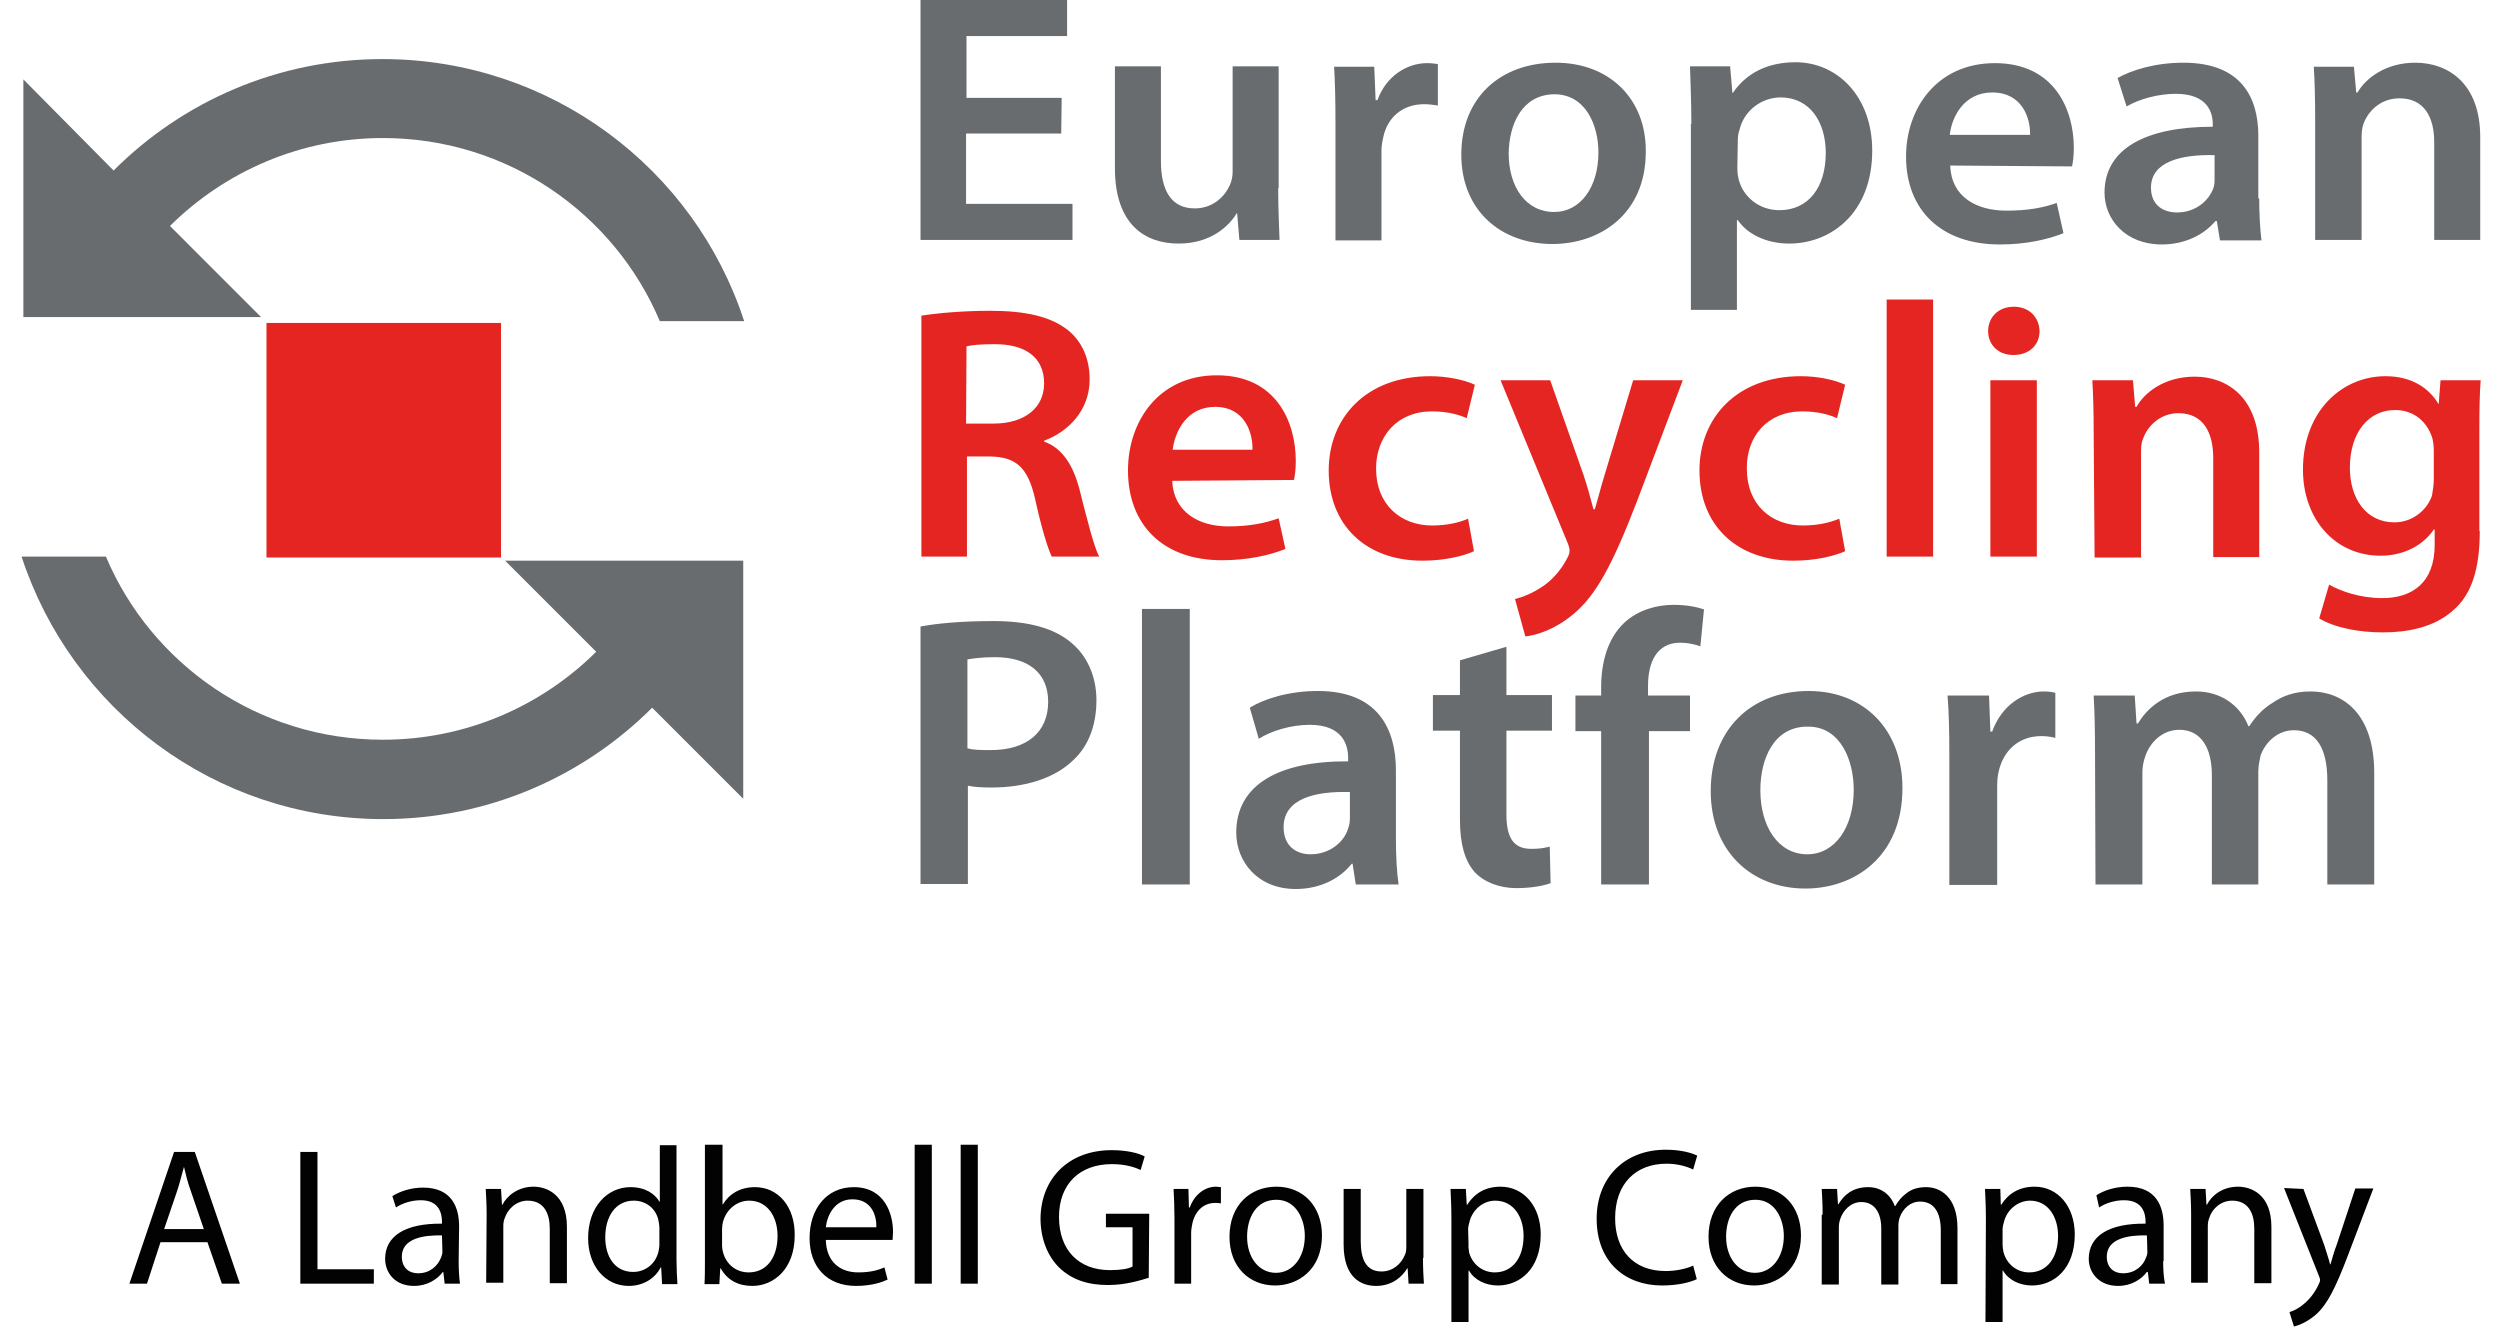
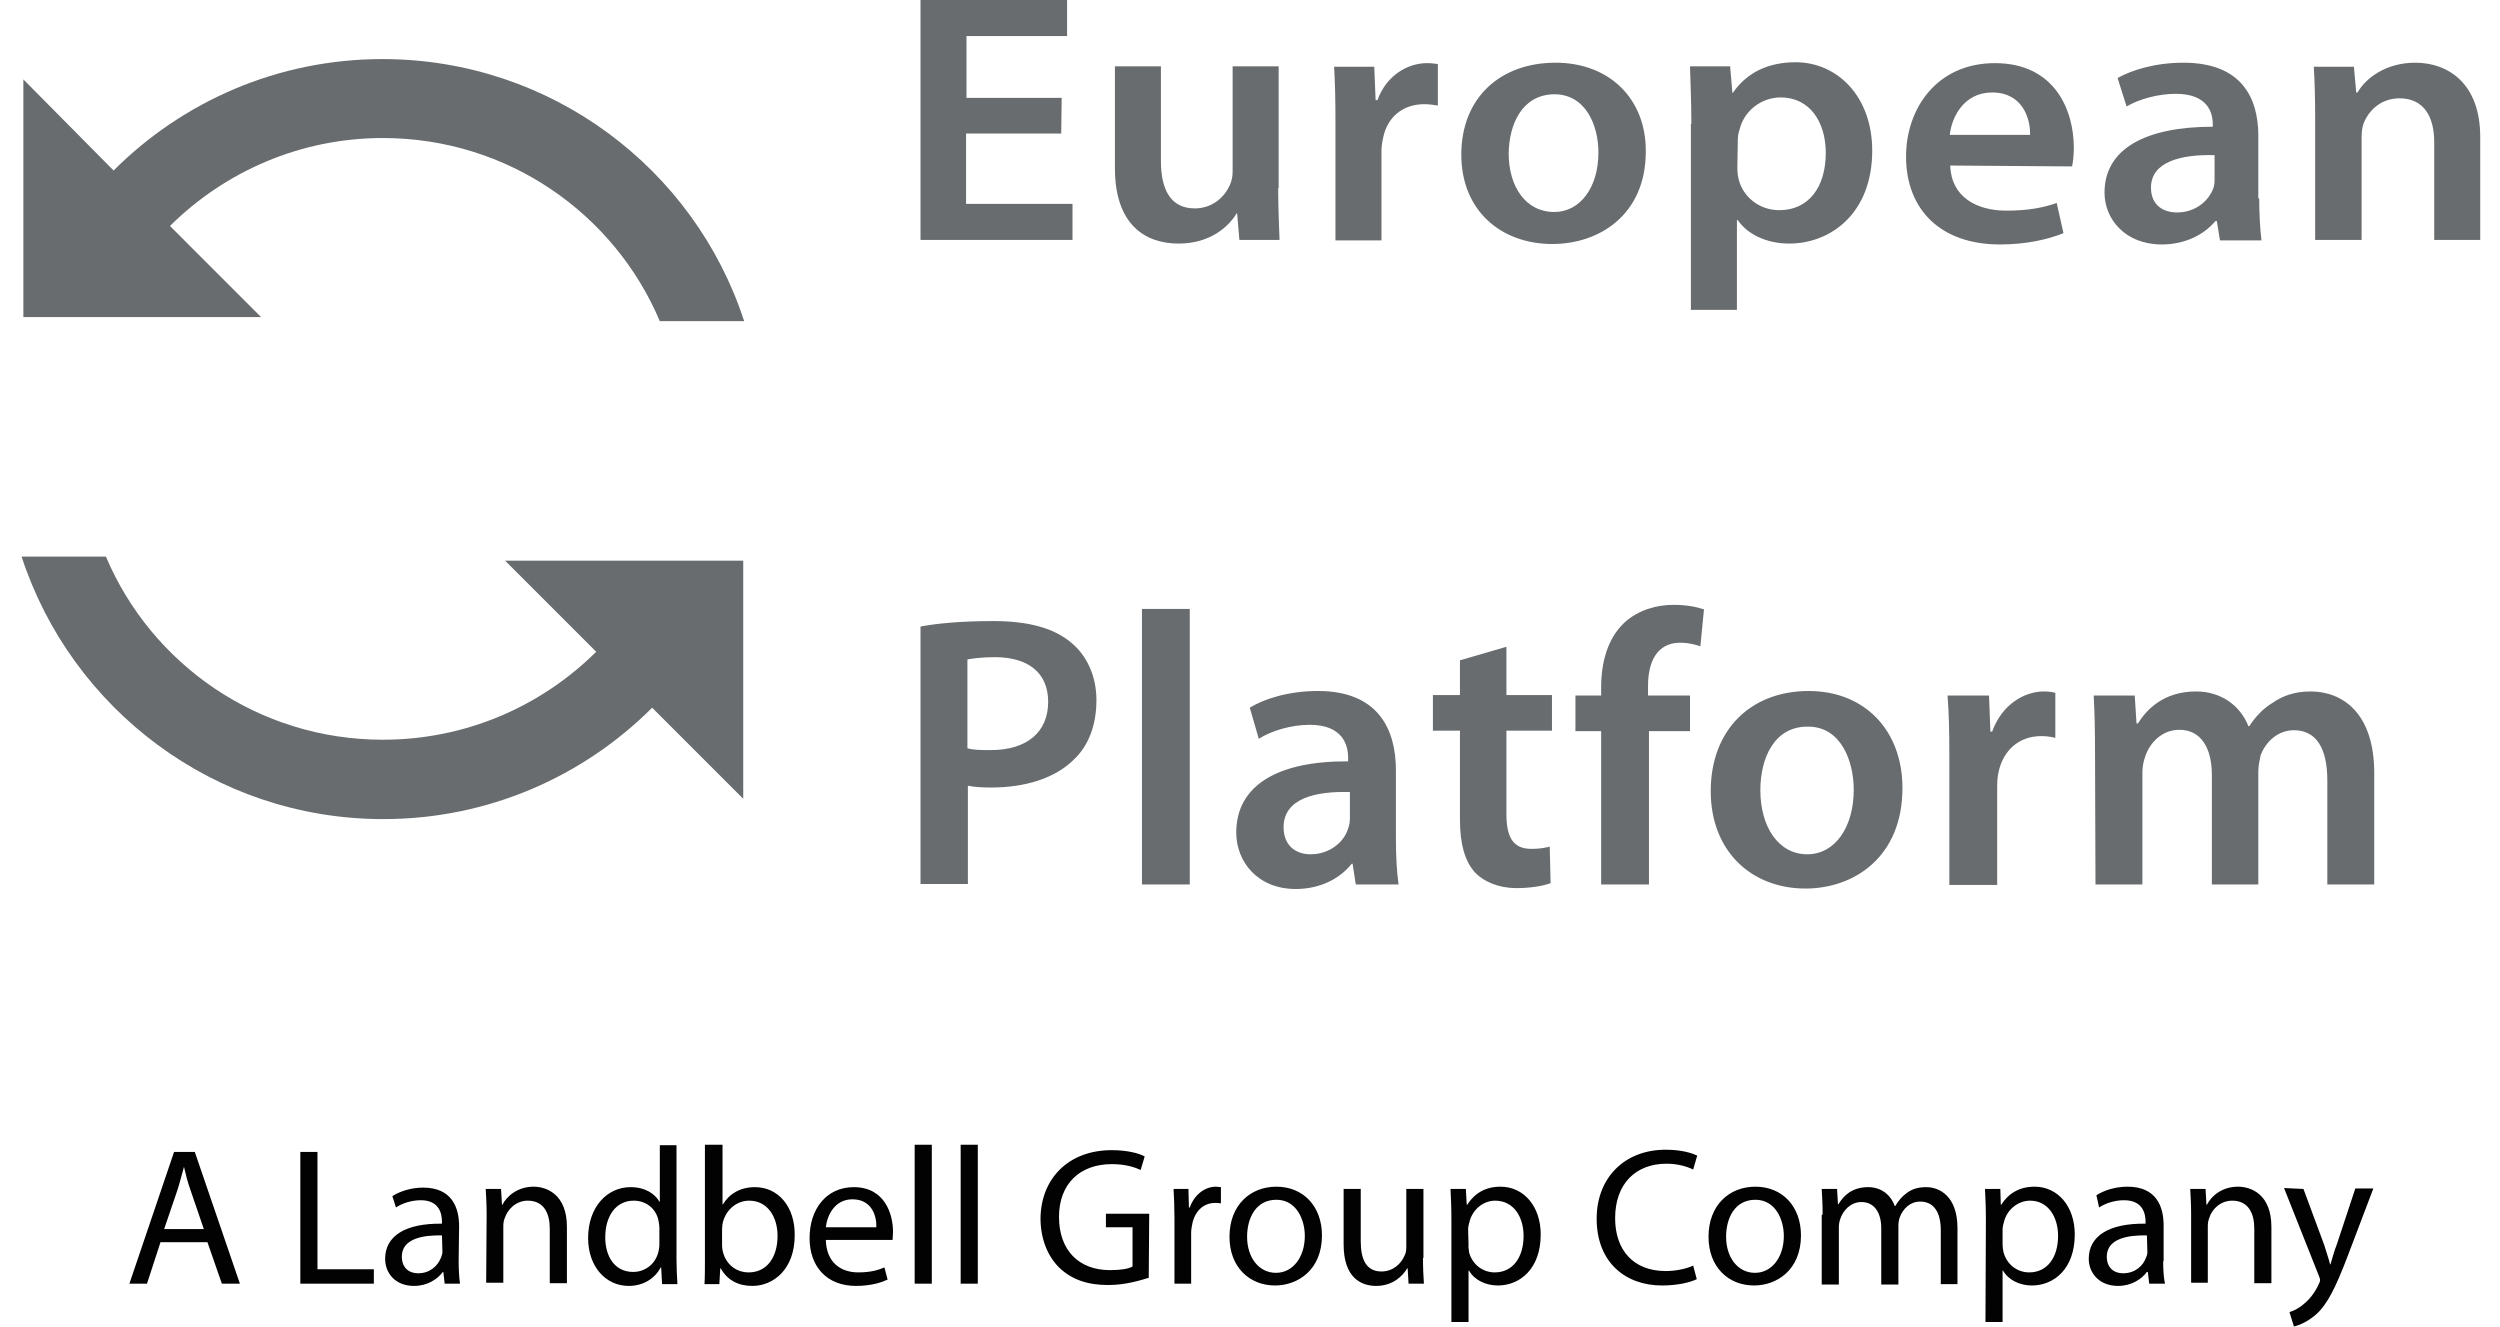
<svg xmlns="http://www.w3.org/2000/svg" width="98" height="52" viewBox="0 0 98 52" fill="none">
  <path d="M10.234 12.43L6.663 8.858C8.802 6.737 11.755 5.411 15.008 5.411C19.888 5.411 24.079 8.363 25.864 12.589H29.171C27.226 6.613 21.603 2.316 14.991 2.316C10.889 2.316 7.158 3.978 4.453 6.684L0.916 3.112V12.43H10.234ZM19.8 21.978L23.371 25.549C21.214 27.689 18.262 28.997 15.008 28.997C10.128 28.997 5.938 26.044 4.152 21.819H0.846C2.791 27.777 8.395 32.109 15.026 32.109C19.128 32.109 22.859 30.447 25.564 27.742L29.135 31.313V21.978H19.8V21.978Z" fill="#686C6E" />
-   <path d="M19.64 12.66H10.446V21.854H19.64V12.66Z" fill="#E52521" />
  <path d="M90.754 4.632C90.754 3.854 90.736 3.2 90.701 2.617H92.274L92.363 3.625H92.416C92.716 3.094 93.494 2.458 94.679 2.458C95.934 2.458 97.225 3.236 97.225 5.375V9.406H95.421V5.57C95.421 4.597 95.032 3.854 94.06 3.854C93.335 3.854 92.84 4.332 92.645 4.862C92.593 5.004 92.575 5.216 92.575 5.41V9.406H90.754V4.632ZM86.811 6.082C85.52 6.047 84.318 6.33 84.318 7.355C84.318 8.027 84.778 8.328 85.343 8.328C86.068 8.328 86.581 7.868 86.758 7.391C86.811 7.267 86.811 7.125 86.811 7.002V6.082ZM88.561 7.78C88.561 8.398 88.597 9 88.65 9.424H87.023L86.899 8.664H86.846C86.404 9.194 85.662 9.583 84.742 9.583C83.31 9.583 82.497 8.593 82.497 7.55C82.497 5.835 84.106 4.968 86.74 4.968V4.862C86.74 4.42 86.546 3.678 85.29 3.678C84.583 3.678 83.84 3.89 83.363 4.173L83.009 3.059C83.54 2.758 84.459 2.458 85.591 2.458C87.872 2.458 88.526 3.837 88.526 5.322V7.78H88.561ZM79.579 5.287C79.597 4.668 79.296 3.625 78.094 3.625C76.98 3.625 76.503 4.597 76.432 5.287H79.579ZM76.45 6.489C76.485 7.727 77.493 8.257 78.642 8.257C79.473 8.257 80.074 8.151 80.623 7.956L80.888 9.141C80.269 9.389 79.42 9.583 78.395 9.583C76.078 9.583 74.717 8.222 74.717 6.135C74.717 4.261 75.919 2.475 78.2 2.475C80.534 2.475 81.294 4.296 81.294 5.799C81.294 6.118 81.259 6.365 81.224 6.524L76.45 6.489ZM68.104 6.56C68.104 6.736 68.122 6.896 68.157 7.037C68.334 7.727 68.971 8.239 69.749 8.239C70.898 8.239 71.57 7.338 71.57 5.994C71.57 4.792 70.951 3.819 69.802 3.819C69.059 3.819 68.37 4.332 68.193 5.074C68.14 5.216 68.122 5.357 68.122 5.516L68.104 6.56ZM66.301 4.862C66.301 3.978 66.266 3.253 66.248 2.599H67.821L67.91 3.642H67.927C68.458 2.864 69.289 2.44 70.385 2.44C72.029 2.44 73.391 3.784 73.391 5.905C73.391 8.363 71.764 9.548 70.138 9.548C69.236 9.548 68.493 9.176 68.122 8.628H68.087V12.147H66.283V4.862H66.301ZM59.14 6.012C59.14 7.32 59.812 8.31 60.926 8.31C61.951 8.31 62.658 7.338 62.658 5.976C62.658 4.915 62.163 3.695 60.926 3.695C59.653 3.713 59.158 4.88 59.14 6.012ZM64.515 5.941C64.515 8.434 62.676 9.565 60.855 9.565C58.822 9.565 57.283 8.239 57.283 6.065C57.283 3.819 58.822 2.458 60.979 2.458C63.101 2.458 64.533 3.89 64.515 5.941ZM52.35 4.809C52.35 3.89 52.333 3.236 52.297 2.617H53.871L53.924 3.925H53.995C54.349 2.953 55.179 2.475 55.94 2.475C56.117 2.475 56.223 2.493 56.364 2.511V4.137C56.223 4.12 56.063 4.084 55.834 4.084C54.967 4.084 54.384 4.615 54.225 5.375C54.189 5.534 54.154 5.711 54.154 5.905V9.424H52.35V4.809ZM50.105 7.373C50.105 8.186 50.14 8.841 50.158 9.406H48.584L48.496 8.363H48.478C48.178 8.858 47.471 9.548 46.197 9.548C44.889 9.548 43.705 8.805 43.705 6.595V2.599H45.508V6.312C45.508 7.444 45.897 8.169 46.834 8.169C47.559 8.169 48.019 7.691 48.213 7.249C48.284 7.09 48.319 6.913 48.319 6.719V2.599H50.123V7.373H50.105ZM41.6 5.234H37.87V7.992H42.042V9.406H36.084V0H41.83V1.414H37.887V3.837H41.618" fill="#686C6E" />
-   <path d="M95.404 17.664C95.404 17.505 95.386 17.328 95.351 17.187C95.156 16.55 94.644 16.073 93.883 16.073C92.875 16.073 92.115 16.922 92.115 18.336C92.115 19.521 92.734 20.476 93.865 20.476C94.537 20.476 95.121 20.034 95.333 19.433C95.368 19.238 95.404 18.99 95.404 18.814V17.664ZM97.207 20.812C97.207 22.261 96.907 23.305 96.146 23.941C95.404 24.595 94.378 24.79 93.406 24.79C92.486 24.79 91.532 24.613 90.913 24.242L91.302 22.916C91.761 23.181 92.522 23.446 93.388 23.446C94.555 23.446 95.439 22.845 95.439 21.36V20.759H95.404C94.997 21.36 94.254 21.784 93.317 21.784C91.549 21.784 90.276 20.369 90.276 18.407C90.276 16.126 91.797 14.747 93.512 14.747C94.59 14.747 95.245 15.26 95.581 15.825H95.598L95.669 14.906H97.243C97.207 15.366 97.19 15.932 97.19 16.886V20.812H97.207ZM82.072 16.957C82.072 16.162 82.055 15.49 82.019 14.906H83.611L83.699 15.949H83.752C84.053 15.401 84.831 14.765 86.033 14.765C87.27 14.765 88.561 15.543 88.561 17.735V21.837H86.758V17.947C86.758 16.957 86.369 16.197 85.396 16.197C84.689 16.197 84.176 16.692 83.999 17.222C83.929 17.381 83.929 17.594 83.929 17.788V21.855H82.108L82.072 16.957ZM78.023 14.906H79.844V21.819H78.023V14.906ZM79.951 12.979C79.951 13.509 79.562 13.916 78.925 13.916C78.324 13.916 77.935 13.509 77.935 12.979C77.935 12.431 78.342 12.024 78.943 12.024C79.544 12.024 79.933 12.431 79.951 12.979ZM73.957 11.741H75.778V21.819H73.957V11.741ZM72.33 21.607C71.941 21.784 71.198 21.979 70.297 21.979C68.069 21.979 66.619 20.582 66.619 18.442C66.619 16.374 68.087 14.747 70.597 14.747C71.251 14.747 71.923 14.888 72.33 15.083L72.012 16.391C71.729 16.267 71.287 16.126 70.65 16.126C69.271 16.126 68.458 17.116 68.476 18.372C68.476 19.786 69.43 20.599 70.668 20.599C71.305 20.599 71.747 20.476 72.1 20.334L72.33 21.607ZM60.767 14.906L62.075 18.619C62.217 19.044 62.358 19.556 62.464 19.963H62.517C62.641 19.556 62.765 19.044 62.906 18.601L64.02 14.906H65.965L64.179 19.627C63.189 22.208 62.535 23.358 61.686 24.065C60.979 24.666 60.254 24.896 59.794 24.949L59.388 23.481C59.688 23.411 60.077 23.252 60.448 23.004C60.784 22.792 61.173 22.385 61.421 21.908C61.492 21.784 61.527 21.678 61.527 21.59C61.527 21.519 61.509 21.413 61.439 21.254L58.822 14.906H60.767V14.906ZM57.779 21.607C57.407 21.784 56.647 21.979 55.763 21.979C53.535 21.979 52.085 20.582 52.085 18.442C52.085 16.374 53.553 14.747 56.063 14.747C56.718 14.747 57.407 14.888 57.814 15.083L57.496 16.391C57.213 16.267 56.771 16.126 56.134 16.126C54.755 16.126 53.942 17.116 53.942 18.372C53.942 19.786 54.914 20.599 56.134 20.599C56.753 20.599 57.213 20.476 57.549 20.334L57.779 21.607ZM49.097 17.629C49.115 16.992 48.814 15.949 47.63 15.949C46.516 15.949 46.056 16.922 45.968 17.629H49.097ZM45.95 18.849C46.003 20.087 47.011 20.635 48.142 20.635C48.973 20.635 49.575 20.511 50.123 20.317L50.388 21.519C49.769 21.766 48.92 21.961 47.895 21.961C45.579 21.961 44.217 20.564 44.217 18.442C44.217 16.515 45.42 14.712 47.7 14.712C50.034 14.712 50.795 16.55 50.795 18.071C50.795 18.407 50.759 18.654 50.724 18.814L45.95 18.849ZM37.87 16.604H38.948C40.168 16.604 40.929 15.985 40.929 15.03C40.929 13.987 40.168 13.492 39.001 13.492C38.418 13.492 38.064 13.527 37.887 13.58L37.87 16.604ZM36.084 12.378C36.756 12.272 37.764 12.183 38.807 12.183C40.221 12.183 41.194 12.413 41.866 12.944C42.414 13.386 42.714 14.057 42.714 14.871C42.714 16.108 41.848 16.939 40.929 17.275V17.311C41.636 17.558 42.06 18.23 42.308 19.15C42.608 20.352 42.891 21.448 43.086 21.819H41.229C41.088 21.537 40.84 20.759 40.575 19.556C40.292 18.319 39.832 17.912 38.807 17.894H37.905V21.819H36.119V12.378H36.084Z" fill="#E52521" />
  <path d="M82.125 29.474C82.125 28.625 82.108 27.9 82.072 27.264H83.681L83.752 28.36H83.805C84.159 27.794 84.831 27.105 86.086 27.105C87.058 27.105 87.819 27.653 88.137 28.466H88.172C88.438 28.059 88.738 27.759 89.092 27.547C89.498 27.264 89.976 27.105 90.577 27.105C91.814 27.105 93.07 27.936 93.07 30.305V34.672H91.231V30.588C91.231 29.35 90.807 28.625 89.923 28.625C89.286 28.625 88.809 29.085 88.614 29.615C88.579 29.792 88.526 30.022 88.526 30.234V34.672H86.705V30.376C86.705 29.35 86.298 28.608 85.432 28.608C84.724 28.608 84.247 29.156 84.088 29.669C84.017 29.863 83.982 30.075 83.982 30.287V34.672H82.143L82.125 29.474ZM76.414 29.651C76.414 28.643 76.397 27.936 76.344 27.264H77.97L78.023 28.678H78.094C78.465 27.635 79.332 27.105 80.127 27.105C80.304 27.105 80.41 27.122 80.569 27.158V28.926C80.428 28.89 80.251 28.855 80.021 28.855C79.12 28.855 78.518 29.439 78.342 30.27C78.306 30.429 78.289 30.623 78.289 30.853V34.69H76.414V29.651V29.651ZM69.006 30.977C69.006 32.409 69.713 33.488 70.845 33.488C71.923 33.488 72.666 32.444 72.666 30.959C72.666 29.81 72.153 28.484 70.88 28.484C69.537 28.466 69.006 29.739 69.006 30.977ZM74.576 30.889C74.576 33.611 72.666 34.831 70.774 34.831C68.67 34.831 67.061 33.382 67.061 31.012C67.061 28.59 68.652 27.087 70.898 27.087C73.108 27.087 74.576 28.643 74.576 30.889ZM62.765 34.672V28.661H61.757V27.264H62.765V26.946C62.765 25.973 63.012 25.036 63.666 24.417C64.215 23.904 64.957 23.71 65.594 23.71C66.089 23.71 66.478 23.781 66.796 23.887L66.654 25.337C66.46 25.266 66.195 25.195 65.859 25.195C64.939 25.195 64.603 25.973 64.603 26.875V27.264H66.248V28.661H64.639V34.672H62.765V34.672ZM59.052 25.354V27.246H60.837V28.643H59.052V31.914C59.052 32.798 59.299 33.275 60.024 33.275C60.36 33.275 60.537 33.24 60.749 33.187L60.784 34.619C60.502 34.725 60.024 34.814 59.441 34.814C58.751 34.814 58.168 34.566 57.814 34.195C57.425 33.753 57.23 33.099 57.23 32.126V28.643H56.17V27.246H57.23V25.885L59.052 25.354ZM52.899 31.048C51.572 31.012 50.317 31.295 50.317 32.427C50.317 33.152 50.795 33.488 51.378 33.488C52.121 33.488 52.687 33.01 52.846 32.48C52.899 32.338 52.916 32.197 52.916 32.073V31.048H52.899ZM54.72 32.886C54.72 33.558 54.755 34.212 54.826 34.672H53.146L53.022 33.859H52.987C52.527 34.442 51.749 34.849 50.795 34.849C49.292 34.849 48.461 33.77 48.461 32.639C48.461 30.765 50.123 29.828 52.846 29.845V29.704C52.846 29.226 52.651 28.413 51.343 28.413C50.618 28.413 49.84 28.643 49.345 28.961L48.991 27.741C49.539 27.405 50.494 27.087 51.661 27.087C54.03 27.087 54.72 28.59 54.72 30.199V32.886ZM44.765 23.869H46.639V34.672H44.765V23.869ZM37.923 29.332C38.153 29.403 38.453 29.403 38.842 29.403C40.239 29.403 41.088 28.714 41.088 27.511C41.088 26.362 40.292 25.761 39.001 25.761C38.489 25.761 38.117 25.814 37.923 25.849V29.332V29.332ZM36.084 24.559C36.756 24.435 37.675 24.346 38.948 24.346C40.327 24.346 41.318 24.629 41.972 25.177C42.591 25.673 42.98 26.486 42.98 27.441C42.98 28.413 42.679 29.226 42.096 29.774C41.353 30.517 40.168 30.871 38.86 30.871C38.506 30.871 38.188 30.853 37.941 30.8V34.654H36.084V24.559Z" fill="#686C6E" />
  <path d="M90.295 46.607L91.108 48.799C91.179 49.047 91.285 49.33 91.338 49.559H91.356C91.426 49.33 91.497 49.047 91.603 48.782L92.328 46.589H93.035L92.028 49.241C91.55 50.497 91.214 51.169 90.754 51.557C90.418 51.84 90.083 51.964 89.923 51.999L89.747 51.434C89.923 51.381 90.136 51.275 90.33 51.098C90.507 50.956 90.737 50.691 90.896 50.337C90.931 50.267 90.949 50.214 90.949 50.178C90.949 50.143 90.931 50.09 90.896 50.002L89.534 46.571L90.295 46.607ZM85.892 47.615C85.892 47.226 85.874 46.907 85.857 46.607H86.458L86.493 47.226H86.511C86.688 46.872 87.112 46.518 87.731 46.518C88.244 46.518 89.039 46.819 89.039 48.092V50.302H88.368V48.163C88.368 47.562 88.138 47.066 87.501 47.066C87.059 47.066 86.706 47.385 86.599 47.756C86.564 47.844 86.546 47.95 86.546 48.057V50.284H85.892V47.615ZM84.159 48.428C83.417 48.41 82.586 48.552 82.586 49.259C82.586 49.701 82.869 49.913 83.222 49.913C83.7 49.913 84.018 49.612 84.124 49.294C84.159 49.224 84.177 49.153 84.177 49.082L84.159 48.428ZM84.796 49.436C84.796 49.754 84.814 50.072 84.867 50.32H84.248L84.195 49.86H84.159C83.947 50.143 83.558 50.408 83.028 50.408C82.268 50.408 81.879 49.878 81.879 49.347C81.879 48.446 82.674 47.95 84.106 47.968V47.898C84.106 47.597 84.018 47.049 83.258 47.049C82.922 47.049 82.55 47.155 82.285 47.332L82.179 46.854C82.48 46.66 82.922 46.518 83.399 46.518C84.531 46.518 84.814 47.296 84.814 48.039V49.436H84.796ZM78.501 48.799C78.501 48.888 78.519 48.994 78.537 49.082C78.661 49.559 79.067 49.878 79.545 49.878C80.252 49.878 80.676 49.294 80.676 48.446C80.676 47.703 80.287 47.066 79.58 47.066C79.12 47.066 78.678 47.402 78.555 47.898C78.537 47.986 78.501 48.074 78.501 48.18V48.799ZM77.847 47.827C77.847 47.349 77.83 46.96 77.812 46.607H78.413L78.431 47.226H78.448C78.731 46.784 79.156 46.518 79.757 46.518C80.659 46.518 81.331 47.279 81.331 48.392C81.331 49.736 80.517 50.391 79.651 50.391C79.173 50.391 78.731 50.178 78.519 49.807H78.501V51.823H77.83L77.847 47.827ZM71.447 47.615C71.447 47.226 71.429 46.907 71.411 46.607H72.013L72.048 47.208H72.066C72.278 46.854 72.614 46.536 73.233 46.536C73.745 46.536 74.117 46.837 74.276 47.279H74.293C74.417 47.066 74.559 46.907 74.7 46.801C74.912 46.624 75.16 46.536 75.513 46.536C75.991 46.536 76.733 46.854 76.733 48.145V50.337H76.079V48.233C76.079 47.526 75.814 47.102 75.266 47.102C74.877 47.102 74.594 47.385 74.47 47.721C74.435 47.809 74.417 47.933 74.417 48.057V50.355H73.745V48.145C73.745 47.544 73.48 47.12 72.967 47.12C72.543 47.12 72.242 47.455 72.136 47.791C72.101 47.88 72.083 48.004 72.083 48.127V50.355H71.411V47.615H71.447ZM67.663 48.481C67.663 49.294 68.123 49.895 68.795 49.895C69.449 49.895 69.926 49.294 69.926 48.446C69.926 47.827 69.608 47.031 68.812 47.031C67.999 47.031 67.663 47.756 67.663 48.481ZM70.598 48.428C70.598 49.789 69.643 50.391 68.759 50.391C67.751 50.391 66.974 49.666 66.974 48.481C66.974 47.243 67.787 46.518 68.812 46.518C69.873 46.518 70.598 47.296 70.598 48.428ZM66.514 50.143C66.266 50.267 65.771 50.391 65.152 50.391C63.703 50.391 62.589 49.471 62.589 47.774C62.589 46.165 63.685 45.069 65.294 45.069C65.948 45.069 66.337 45.21 66.531 45.298L66.372 45.846C66.125 45.723 65.754 45.617 65.329 45.617C64.127 45.617 63.313 46.395 63.313 47.756C63.313 49.011 64.038 49.825 65.294 49.825C65.701 49.825 66.107 49.736 66.372 49.612L66.514 50.143ZM57.567 48.799C57.55 48.888 57.585 48.994 57.585 49.082C57.709 49.559 58.115 49.878 58.593 49.878C59.3 49.878 59.724 49.294 59.724 48.446C59.724 47.703 59.335 47.066 58.61 47.066C58.151 47.066 57.726 47.402 57.603 47.898C57.585 47.986 57.55 48.074 57.55 48.18L57.567 48.799ZM56.895 47.827C56.895 47.349 56.878 46.96 56.86 46.607H57.461L57.496 47.226H57.514C57.797 46.784 58.221 46.518 58.822 46.518C59.724 46.518 60.396 47.279 60.396 48.392C60.396 49.736 59.583 50.391 58.717 50.391C58.239 50.391 57.797 50.178 57.585 49.807H57.567V51.823H56.895V47.827ZM55.781 49.312C55.781 49.701 55.799 50.037 55.817 50.32H55.216L55.18 49.719H55.163C54.986 50.019 54.597 50.408 53.943 50.408C53.359 50.408 52.67 50.09 52.67 48.782V46.607H53.341V48.658C53.341 49.365 53.554 49.842 54.155 49.842C54.614 49.842 54.933 49.524 55.056 49.224C55.109 49.135 55.127 49.011 55.127 48.888V46.607H55.799V49.312H55.781ZM48.886 48.481C48.886 49.294 49.346 49.895 50.017 49.895C50.672 49.895 51.149 49.294 51.149 48.446C51.149 47.827 50.831 47.031 50.035 47.031C49.222 47.031 48.886 47.756 48.886 48.481ZM51.821 48.428C51.821 49.789 50.866 50.391 49.982 50.391C48.974 50.391 48.196 49.666 48.196 48.481C48.196 47.243 49.01 46.518 50.035 46.518C51.096 46.518 51.821 47.296 51.821 48.428ZM46.039 47.756C46.039 47.314 46.022 46.943 46.004 46.607H46.587L46.605 47.332H46.64C46.817 46.837 47.224 46.518 47.666 46.518C47.736 46.518 47.79 46.536 47.86 46.536V47.173C47.79 47.155 47.719 47.155 47.63 47.155C47.153 47.155 46.817 47.508 46.729 48.021C46.711 48.11 46.693 48.216 46.693 48.34V50.32H46.039V47.756ZM45.031 50.09C44.731 50.178 44.147 50.373 43.44 50.373C42.662 50.373 42.026 50.178 41.513 49.683C41.071 49.241 40.788 48.569 40.788 47.756C40.806 46.218 41.867 45.086 43.581 45.086C44.183 45.086 44.66 45.21 44.872 45.334L44.713 45.864C44.448 45.74 44.094 45.634 43.581 45.634C42.326 45.634 41.513 46.412 41.513 47.703C41.513 49.011 42.291 49.789 43.511 49.789C43.953 49.789 44.236 49.736 44.395 49.648V48.11H43.352V47.579H45.049L45.031 50.09ZM37.658 44.874H38.33V50.32H37.658V44.874ZM35.855 44.874H36.527V50.32H35.855V44.874ZM34.352 48.11C34.37 47.668 34.175 47.013 33.415 47.013C32.725 47.013 32.425 47.632 32.372 48.11H34.352ZM32.372 48.587C32.389 49.506 32.973 49.878 33.645 49.878C34.122 49.878 34.423 49.789 34.67 49.683L34.794 50.161C34.564 50.267 34.157 50.408 33.556 50.408C32.407 50.408 31.735 49.648 31.735 48.534C31.735 47.402 32.389 46.536 33.468 46.536C34.688 46.536 35.006 47.597 35.006 48.286C35.006 48.428 34.989 48.534 34.989 48.605H32.372V48.587ZM28.305 48.835C28.305 48.923 28.323 49.011 28.34 49.082C28.464 49.559 28.853 49.878 29.348 49.878C30.055 49.878 30.48 49.294 30.48 48.446C30.48 47.703 30.091 47.066 29.366 47.066C28.906 47.066 28.482 47.385 28.34 47.898C28.323 47.968 28.305 48.074 28.305 48.18V48.835V48.835ZM27.651 44.874H28.323V47.208H28.34C28.588 46.801 29.012 46.536 29.596 46.536C30.515 46.536 31.169 47.314 31.152 48.428C31.152 49.754 30.321 50.408 29.49 50.408C28.959 50.408 28.517 50.196 28.252 49.719H28.234L28.199 50.337H27.616C27.633 50.09 27.633 49.719 27.633 49.365V44.874H27.651ZM25.848 48.127C25.848 48.039 25.83 47.933 25.812 47.844C25.724 47.402 25.352 47.066 24.84 47.066C24.132 47.066 23.726 47.685 23.726 48.499C23.726 49.259 24.097 49.86 24.822 49.86C25.264 49.86 25.688 49.577 25.812 49.064C25.83 48.976 25.848 48.888 25.848 48.782V48.127V48.127ZM26.519 44.874V49.365C26.519 49.701 26.537 50.072 26.555 50.337H25.953L25.918 49.683H25.901C25.688 50.09 25.246 50.408 24.645 50.408C23.743 50.408 23.054 49.648 23.054 48.534C23.054 47.296 23.814 46.536 24.716 46.536C25.299 46.536 25.671 46.801 25.848 47.102H25.865V44.892H26.519V44.874ZM19.076 47.615C19.076 47.226 19.058 46.907 19.04 46.607H19.641L19.677 47.226H19.695C19.871 46.872 20.313 46.518 20.915 46.518C21.427 46.518 22.223 46.819 22.223 48.092V50.302H21.551V48.163C21.551 47.562 21.321 47.066 20.685 47.066C20.243 47.066 19.907 47.385 19.783 47.756C19.747 47.844 19.73 47.95 19.73 48.057V50.284H19.058L19.076 47.615ZM17.325 48.428C16.583 48.41 15.752 48.552 15.752 49.259C15.752 49.701 16.035 49.913 16.388 49.913C16.866 49.913 17.166 49.612 17.29 49.294C17.308 49.224 17.343 49.153 17.343 49.082L17.325 48.428ZM17.979 49.436C17.979 49.754 17.997 50.072 18.032 50.32H17.431L17.378 49.86H17.361C17.148 50.143 16.759 50.408 16.229 50.408C15.469 50.408 15.097 49.878 15.097 49.347C15.097 48.446 15.893 47.95 17.325 47.968V47.898C17.325 47.597 17.237 47.049 16.494 47.049C16.158 47.049 15.787 47.155 15.522 47.332L15.38 46.89C15.681 46.695 16.123 46.554 16.583 46.554C17.714 46.554 17.997 47.332 17.997 48.074L17.979 49.436ZM11.773 45.157H12.445V49.754H14.655V50.32H11.773V45.157ZM7.99 48.18L7.477 46.678C7.353 46.342 7.282 46.041 7.212 45.74C7.123 46.041 7.053 46.359 6.946 46.678L6.434 48.18H7.99ZM6.292 48.693L5.762 50.32H5.072L6.823 45.157H7.636L9.404 50.32H8.697L8.131 48.693H6.292Z" fill="#020203" />
</svg>